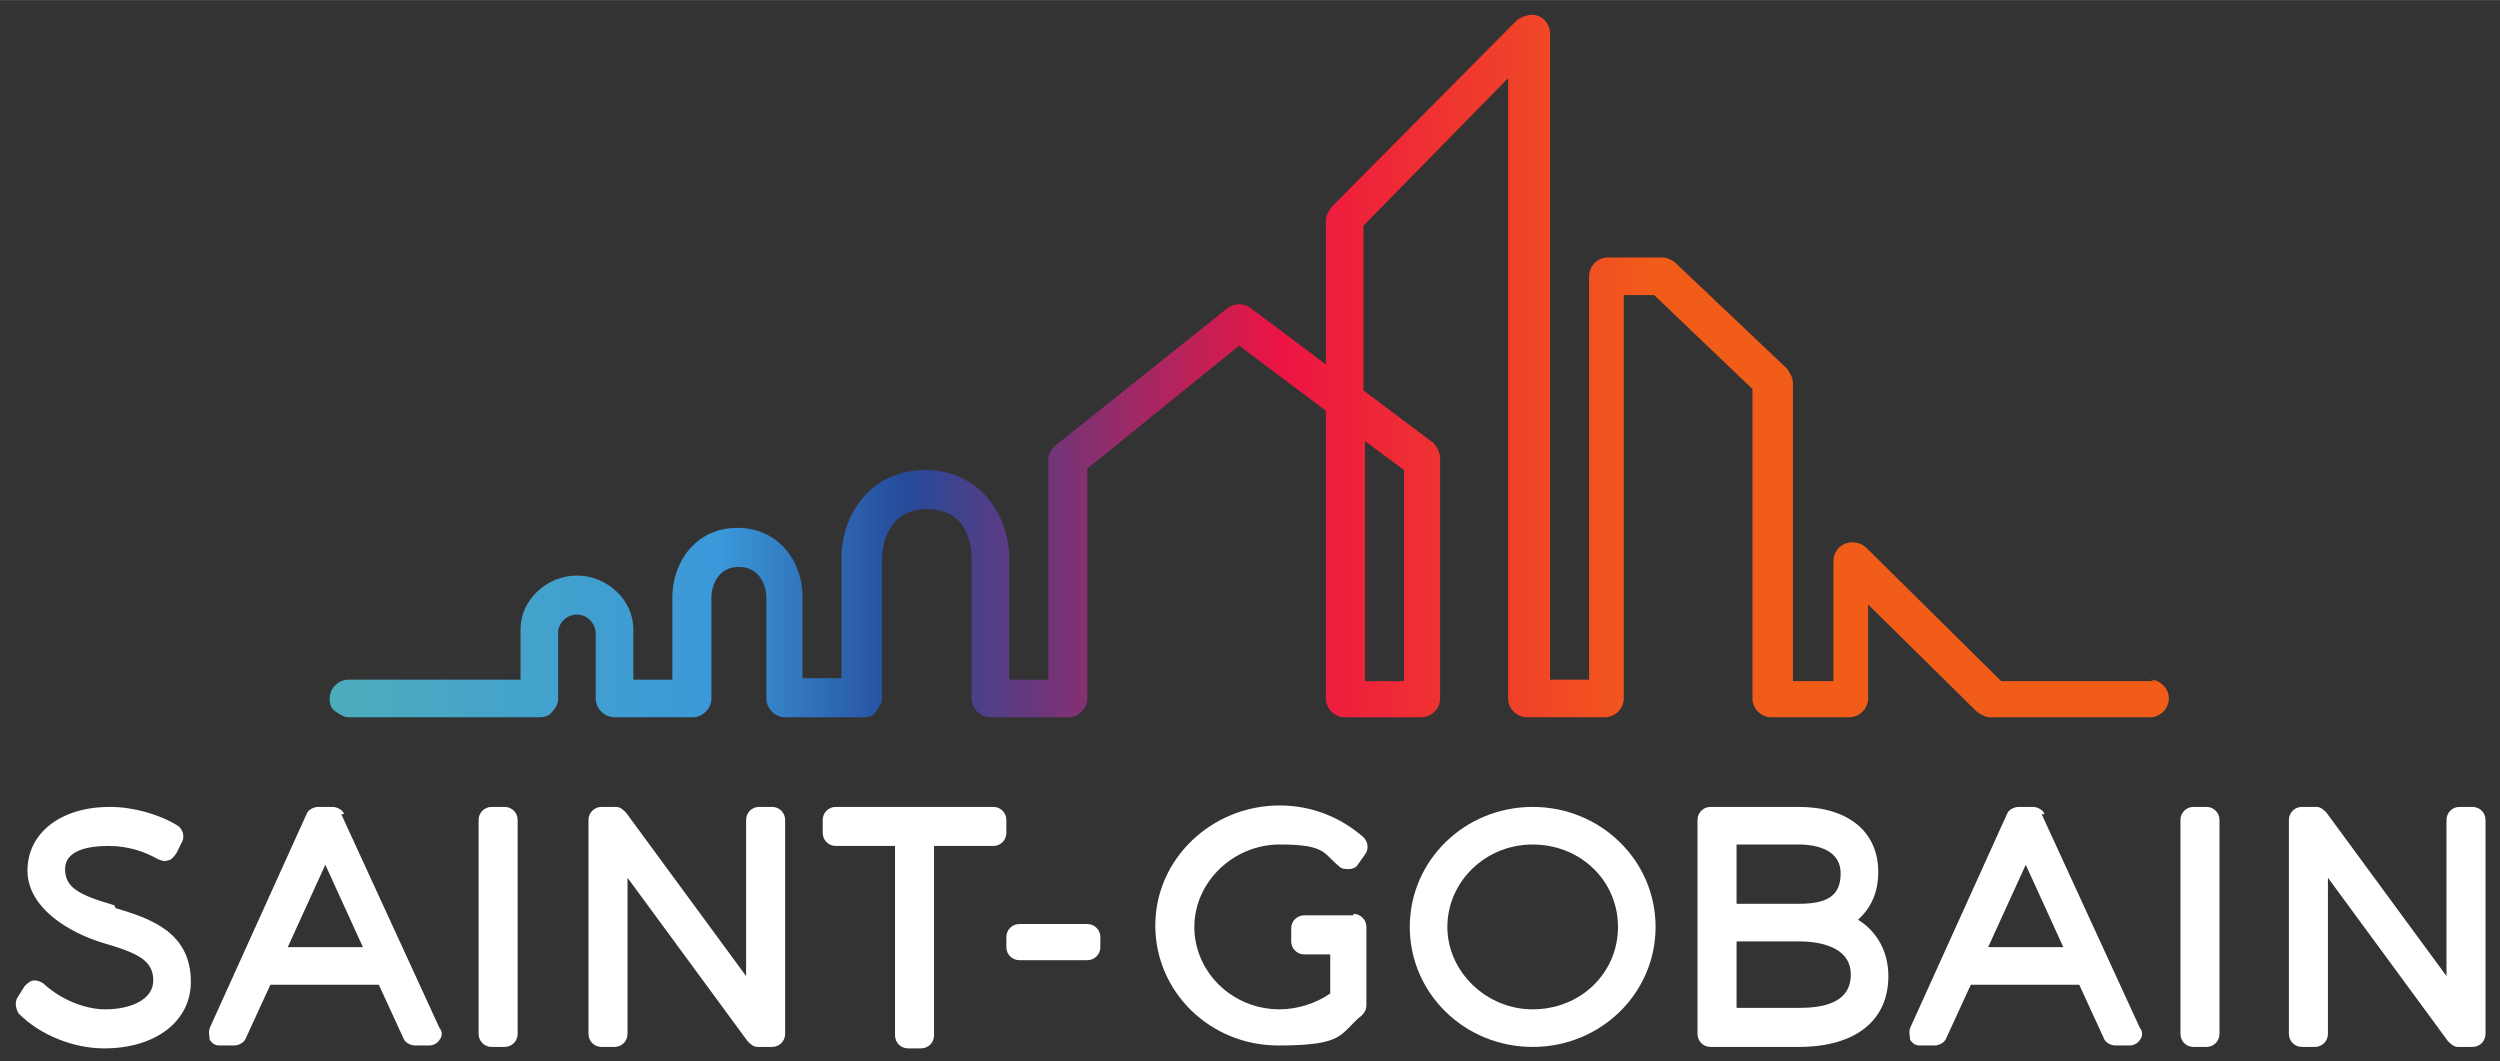
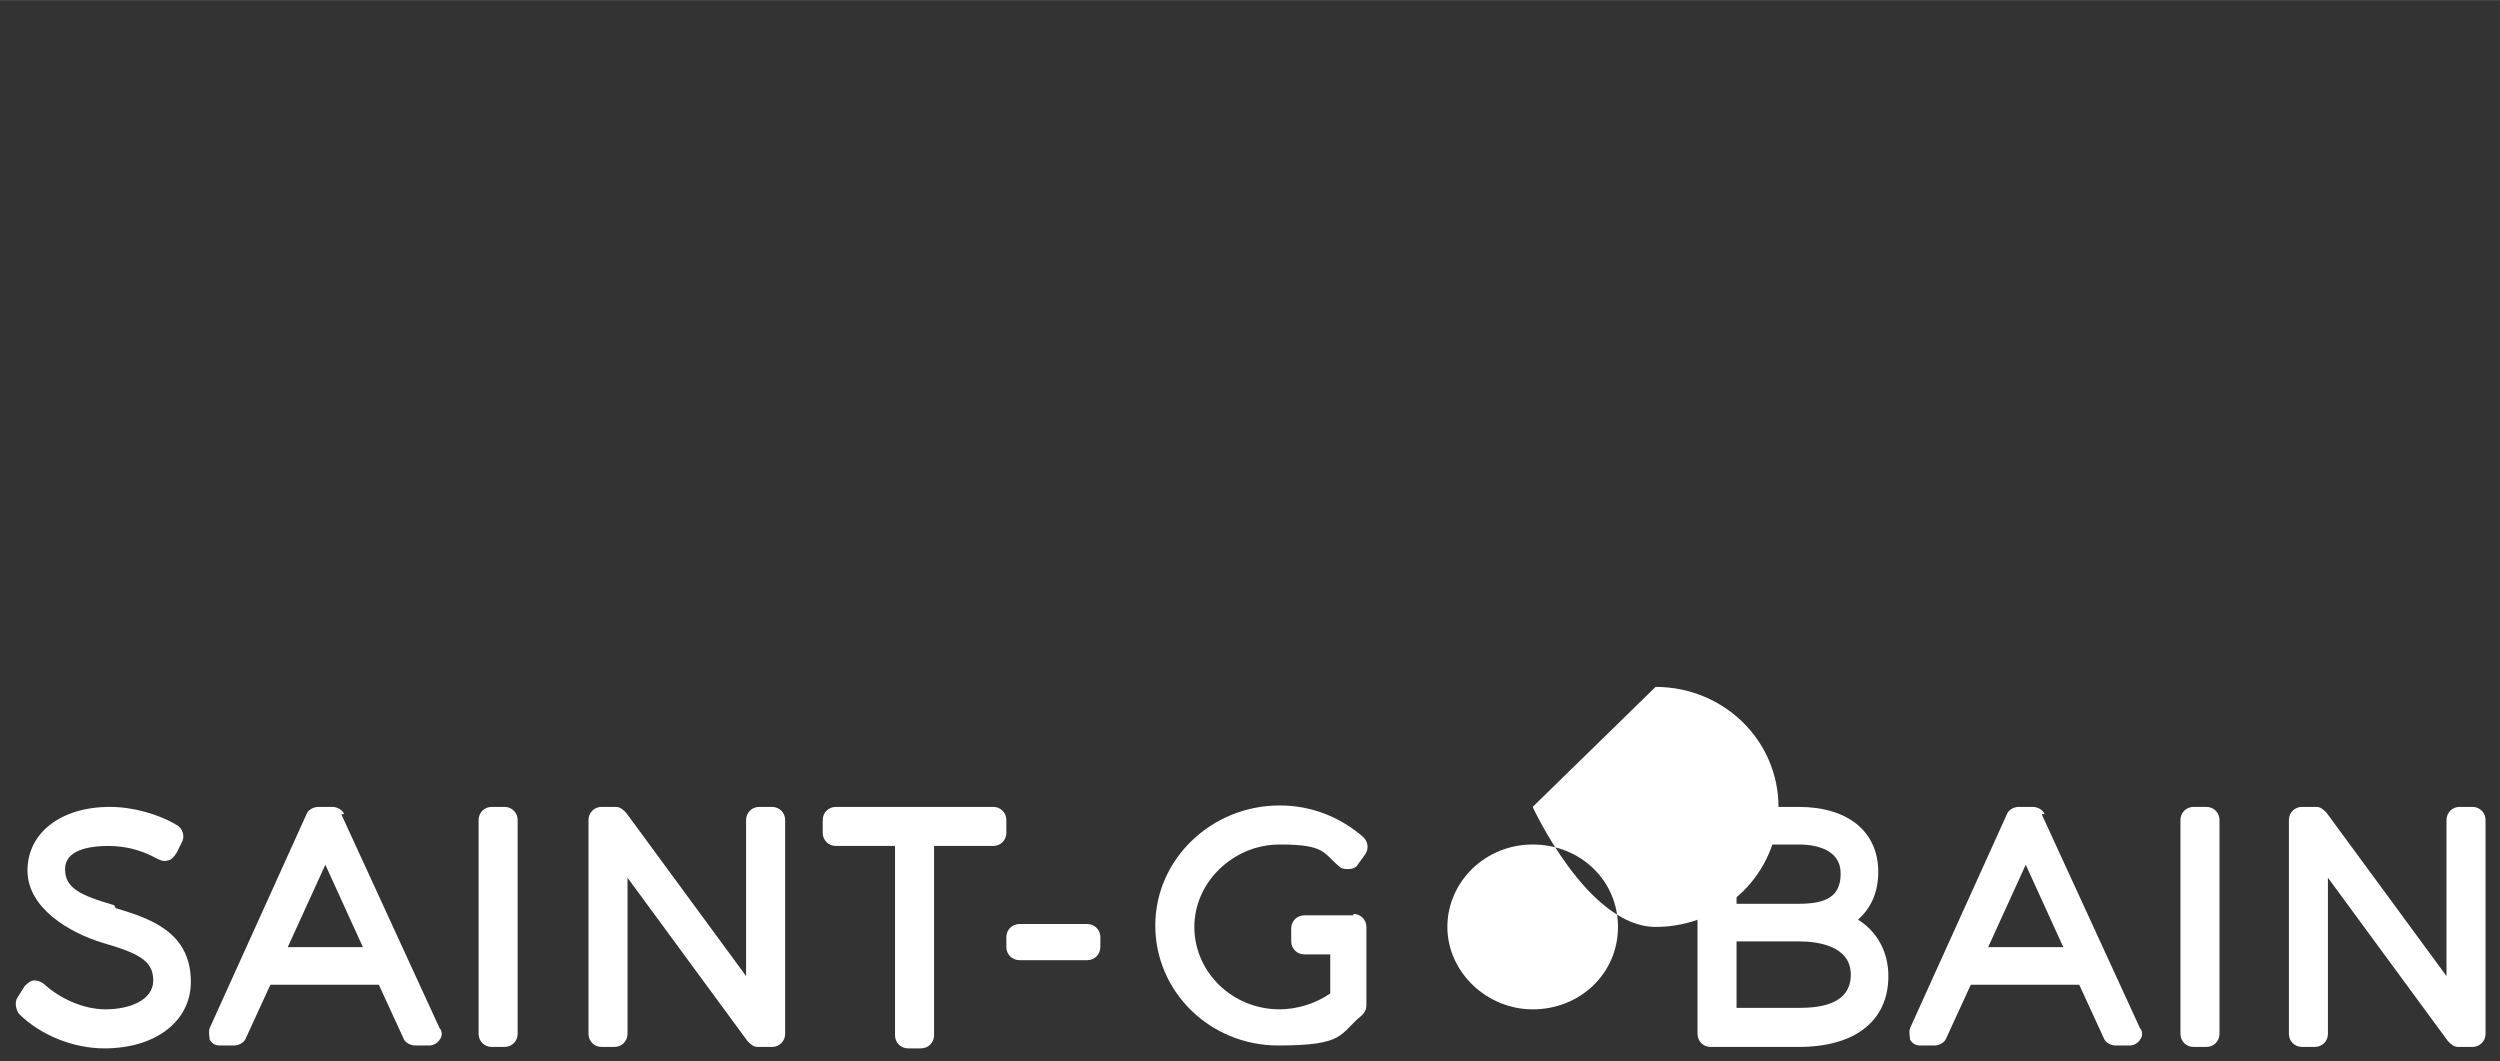
<svg xmlns="http://www.w3.org/2000/svg" xmlns:ns1="http://sodipodi.sourceforge.net/DTD/sodipodi-0.dtd" xmlns:ns2="http://www.inkscape.org/namespaces/inkscape" id="svg3173" width="61mm" height="25.9mm" version="1.1" viewBox="0 0 172.9 73.4">
  <rect x="0" y="0" width="172.9" height="73.4" fill="#333333" stroke="none" />
  <defs>
    <style>
      .cls-1 {
        fill: url(#Dégradé_sans_nom);
      }

      .cls-1, .cls-2 {
        stroke-width: 0px;
      }

      .cls-2 {
        fill: #fff;
      }
    </style>
    <linearGradient id="Dégradé_sans_nom" data-name="Dégradé sans nom" x1="-209.4" y1="454.9" x2="-208.4" y2="454.9" gradientTransform="translate(26856.6 58331.9) scale(128.2 -128.2)" gradientUnits="userSpaceOnUse">
      <stop offset="0" stop-color="#54b6ae" />
      <stop offset="0" stop-color="#54b6ae" />
      <stop offset=".3" stop-color="#3b98da" />
      <stop offset=".4" stop-color="#254a9a" />
      <stop offset=".6" stop-color="#ed1443" />
      <stop offset=".8" stop-color="#f25c19" />
      <stop offset="1" stop-color="#f25c19" />
    </linearGradient>
  </defs>
  <ns1:namedview id="base" bordercolor="#666666" borderopacity="1.0" fit-margin-bottom="0" fit-margin-left="0" fit-margin-right="0" fit-margin-top="0" ns2:current-layer="layer1" ns2:cx="85.447073" ns2:cy="35.690445" ns2:document-units="mm" ns2:pageopacity="0.0" ns2:pageshadow="2" ns2:window-height="744" ns2:window-maximized="1" ns2:window-width="1280" ns2:window-x="-4" ns2:window-y="-4" ns2:zoom="4.6929637" pagecolor="#ffffff" showgrid="false" units="px" />
  <g id="layer1" ns2:groupmode="layer" ns2:label="Layer 1">
    <g id="g3304">
      <g id="g2906">
        <path id="path2908" class="cls-2" d="M7.9,62.6c-2.4-.7-3.4-1.2-3.4-2.5s1.6-1.6,3-1.6,2.5.4,3.4.9c.2.1.5.2.7.1.2,0,.4-.2.6-.5l.4-.8c.2-.4,0-.9-.3-1.1-1.3-.8-3.1-1.3-4.7-1.3-3.4,0-5.7,1.8-5.7,4.4s2.9,4.3,5.2,5c2.4.7,3.5,1.2,3.5,2.6,0,1.4-1.7,2-3.3,2s-3.2-.8-4.2-1.7c-.2-.2-.5-.3-.7-.3-.3,0-.5.2-.7.4l-.5.8c-.2.3-.1.8.1,1.1,1.5,1.5,3.8,2.4,5.9,2.4,3.6,0,6-1.9,6-4.6,0-3.5-2.9-4.4-5.2-5.1" ns2:connector-curvature="0" />
      </g>
      <g id="g2910">
        <path id="path2912" class="cls-2" d="M23.8,56.3c-.1-.3-.5-.5-.8-.5h-1c-.3,0-.7.2-.8.5l-6.7,14.8c-.1.3,0,.6,0,.8.2.3.4.4.7.4h1c.3,0,.7-.2.8-.5l1.7-3.7h7.5l1.7,3.7c.1.3.5.5.8.5h1c.3,0,.6-.2.7-.4.2-.2.2-.6,0-.8l-6.8-14.8ZM19.9,65.5l2.6-5.7,2.6,5.7h-5.2" ns2:connector-curvature="0" />
      </g>
      <g id="g2914">
        <path id="path2916" class="cls-2" d="M34.9,55.8h-.9c-.5,0-.9.4-.9.9v14.8c0,.5.4.9.9.9h.9c.5,0,.9-.4.9-.9v-14.8c0-.5-.4-.9-.9-.9" ns2:connector-curvature="0" />
      </g>
      <g id="g2918">
        <path id="path2920" class="cls-2" d="M53.4,55.8h-.9c-.5,0-.9.4-.9.9v10.8l-8.3-11.3c-.2-.2-.4-.4-.7-.4h-1c-.5,0-.9.4-.9.9v14.8c0,.5.4.9.9.9h.9c.5,0,.9-.4.9-.9v-10.8l8.3,11.3c.2.2.4.4.7.4h1c.5,0,.9-.4.9-.9v-14.8c0-.5-.4-.9-.9-.9" ns2:connector-curvature="0" />
      </g>
      <g id="g2922">
        <path id="path2924" class="cls-2" d="M68.7,55.8h-10.9c-.5,0-.9.4-.9.9v.9c0,.5.4.9.9.9h4.1v13.1c0,.5.4.9.9.9h.9c.5,0,.9-.4.9-.9v-13.1h4.1c.5,0,.9-.4.9-.9v-.9c0-.5-.4-.9-.9-.9" ns2:connector-curvature="0" />
      </g>
      <g id="g2926">
        <path id="path2928" class="cls-2" d="M75.2,63.9h-4.7c-.5,0-.9.4-.9.9v.7c0,.5.4.9.9.9h4.7c.5,0,.9-.4.9-.9v-.7c0-.5-.4-.9-.9-.9" ns2:connector-curvature="0" />
      </g>
      <g id="g2930">
        <path id="path2932" class="cls-2" d="M93.6,63.3h-.8s0,0,0,0h-2.6c-.5,0-.9.4-.9.9v.9c0,.5.4.9.9.9h1.8v2.7c-1,.7-2.3,1.1-3.5,1.1-3.3,0-5.9-2.6-5.9-5.7s2.7-5.7,5.9-5.7,3,.6,4.1,1.5c.2.2.4.2.7.2.2,0,.5-.1.6-.3l.5-.7c.3-.4.2-.9-.1-1.2-1.6-1.4-3.6-2.2-5.8-2.2-4.7,0-8.6,3.7-8.6,8.3s3.8,8.3,8.5,8.3,4.2-.8,5.8-2.1c.2-.2.3-.4.3-.7v-5.4c0-.5-.4-.9-.9-.9" ns2:connector-curvature="0" />
      </g>
      <g id="g2934">
-         <path id="path2936" class="cls-2" d="M106,55.8c-4.7,0-8.5,3.7-8.5,8.3s3.8,8.3,8.5,8.3,8.5-3.7,8.5-8.3-3.8-8.3-8.5-8.3M106,69.8c-3.2,0-5.9-2.6-5.9-5.7s2.6-5.7,5.9-5.7,5.9,2.5,5.9,5.7-2.6,5.7-5.9,5.7" ns2:connector-curvature="0" />
+         <path id="path2936" class="cls-2" d="M106,55.8s3.8,8.3,8.5,8.3,8.5-3.7,8.5-8.3-3.8-8.3-8.5-8.3M106,69.8c-3.2,0-5.9-2.6-5.9-5.7s2.6-5.7,5.9-5.7,5.9,2.5,5.9,5.7-2.6,5.7-5.9,5.7" ns2:connector-curvature="0" />
      </g>
      <g id="g2938">
        <path id="path2940" class="cls-2" d="M128.5,63.6c.9-.8,1.4-1.9,1.4-3.3,0-2.8-2.1-4.5-5.5-4.5h-6.1c-.5,0-.9.4-.9.9v14.8c0,.5.4.9.9.9h6.1c3.9,0,6.2-1.8,6.2-4.9,0-1.7-.8-3.1-2.1-3.9M124.4,62.5h-4.3v-4.1h4.3c1.3,0,2.9.4,2.9,2s-1,2.1-2.9,2.1M120.1,65.1h4.3c1.3,0,3.6.3,3.6,2.3s-2,2.3-3.6,2.3h-4.3v-4.6" ns2:connector-curvature="0" />
      </g>
      <g id="g2942">
        <path id="path2944" class="cls-2" d="M141.4,56.3c-.1-.3-.5-.5-.8-.5h-1c-.3,0-.7.2-.8.5l-6.7,14.8c-.1.3,0,.6,0,.8.2.3.4.4.7.4h1c.3,0,.7-.2.8-.5l1.7-3.7h7.5l1.7,3.7c.1.3.5.5.8.5h1c.3,0,.6-.2.7-.4.2-.2.2-.6,0-.8l-6.8-14.8ZM137.5,65.5l2.6-5.7,2.6,5.7h-5.2" ns2:connector-curvature="0" />
      </g>
      <g id="g2946">
        <path id="path2948" class="cls-2" d="M152.6,55.8h-.9c-.5,0-.9.4-.9.9v14.8c0,.5.4.9.9.9h.9c.5,0,.9-.4.9-.9v-14.8c0-.5-.4-.9-.9-.9" ns2:connector-curvature="0" />
      </g>
      <g id="g2950">
        <path id="path2952" class="cls-2" d="M171,55.8h-.9c-.5,0-.9.4-.9.9v10.8l-8.3-11.3c-.2-.2-.4-.4-.7-.4h-1c-.5,0-.9.4-.9.9v14.8c0,.5.4.9.9.9h.9c.5,0,.9-.4.9-.9v-10.8l8.3,11.3c.2.2.4.4.7.4h1c.5,0,.9-.4.9-.9v-14.8c0-.5-.4-.9-.9-.9" ns2:connector-curvature="0" />
      </g>
      <g id="g2954">
        <g id="g2956">
          <g id="g2962">
            <g id="g2964">
-               <path id="path2982" class="cls-1" d="M97.1,32.6v14.5h-2.7v-16.6l2.7,2ZM149,47.1h-10.6c0,0-9.3-9.2-9.3-9.2-.4-.4-1-.5-1.5-.3-.5.2-.8.7-.8,1.2v8.3h-2.8v-20.6c0-.4-.2-.7-.4-1l-7.7-7.3c-.2-.2-.6-.4-.9-.4h-3.8c-.7,0-1.3.6-1.3,1.3v27.9h-2.7V2.3c0-.5-.3-1-.8-1.2-.5-.2-1.1,0-1.5.3l-12.8,12.9c-.2.3-.4.6-.4.9v10l-5.2-3.9c-.5-.4-1.2-.3-1.6,0l-11.9,9.5c-.3.3-.5.6-.5,1v15.2h-2.7v-8.4c0-2.9-2-6.1-5.8-6.1s-5.8,3.1-5.8,6.1v8.3h-2.7v-5.7c0-2.3-1.6-4.7-4.5-4.7s-4.5,2.4-4.5,4.8v5.7h-2.7s0-.3,0-.3c0-1.1,0-2.6,0-3.2,0-2-1.8-3.7-3.9-3.7s-3.9,1.7-3.9,3.7v3.5h-11.9c-.7,0-1.3.6-1.3,1.3,0,.4.1.7.4.9s.6.4.9.4h13.2c.4,0,.7-.1.9-.4.3-.3.4-.6.4-.9v-4.6c0-.5.5-1.2,1.3-1.2s1.3.7,1.3,1.3,0,4.5,0,4.5c0,.7.6,1.3,1.3,1.3h5.4c.7,0,1.3-.6,1.3-1.3v-7c0-.7.4-2.1,1.9-2.1s1.9,1.4,1.9,2.1v7c0,.7.6,1.3,1.3,1.3h5.4c.4,0,.7-.1.9-.4s.4-.6.4-.9v-9.7c0-1.2.6-3.4,3.1-3.4s3.1,2,3.1,3.4v9.7c0,.7.6,1.3,1.3,1.3h5.4c.7,0,1.3-.6,1.3-1.3v-15.9h0c0,0,10.5-8.5,10.5-8.5l6,4.5v19.9c0,.7.6,1.3,1.3,1.3h5.3c.7,0,1.3-.6,1.3-1.3v-16.6c0-.4-.2-.8-.5-1.1l-4.8-3.6v-11.4h0c0,0,10-10.2,10-10.2v42.9c0,.7.6,1.3,1.3,1.3h5.4c.7,0,1.3-.6,1.3-1.3v-27.9h2.1c0,0,6.8,6.5,6.8,6.5v21.4c0,.7.6,1.3,1.3,1.3h5.4c.7,0,1.3-.6,1.3-1.3v-6.5l7.5,7.4c.3.2.6.4.9.4h11.1c.7,0,1.3-.6,1.3-1.3s-.6-1.3-1.3-1.3" ns2:connector-curvature="0" />
-             </g>
+               </g>
          </g>
        </g>
      </g>
    </g>
  </g>
</svg>